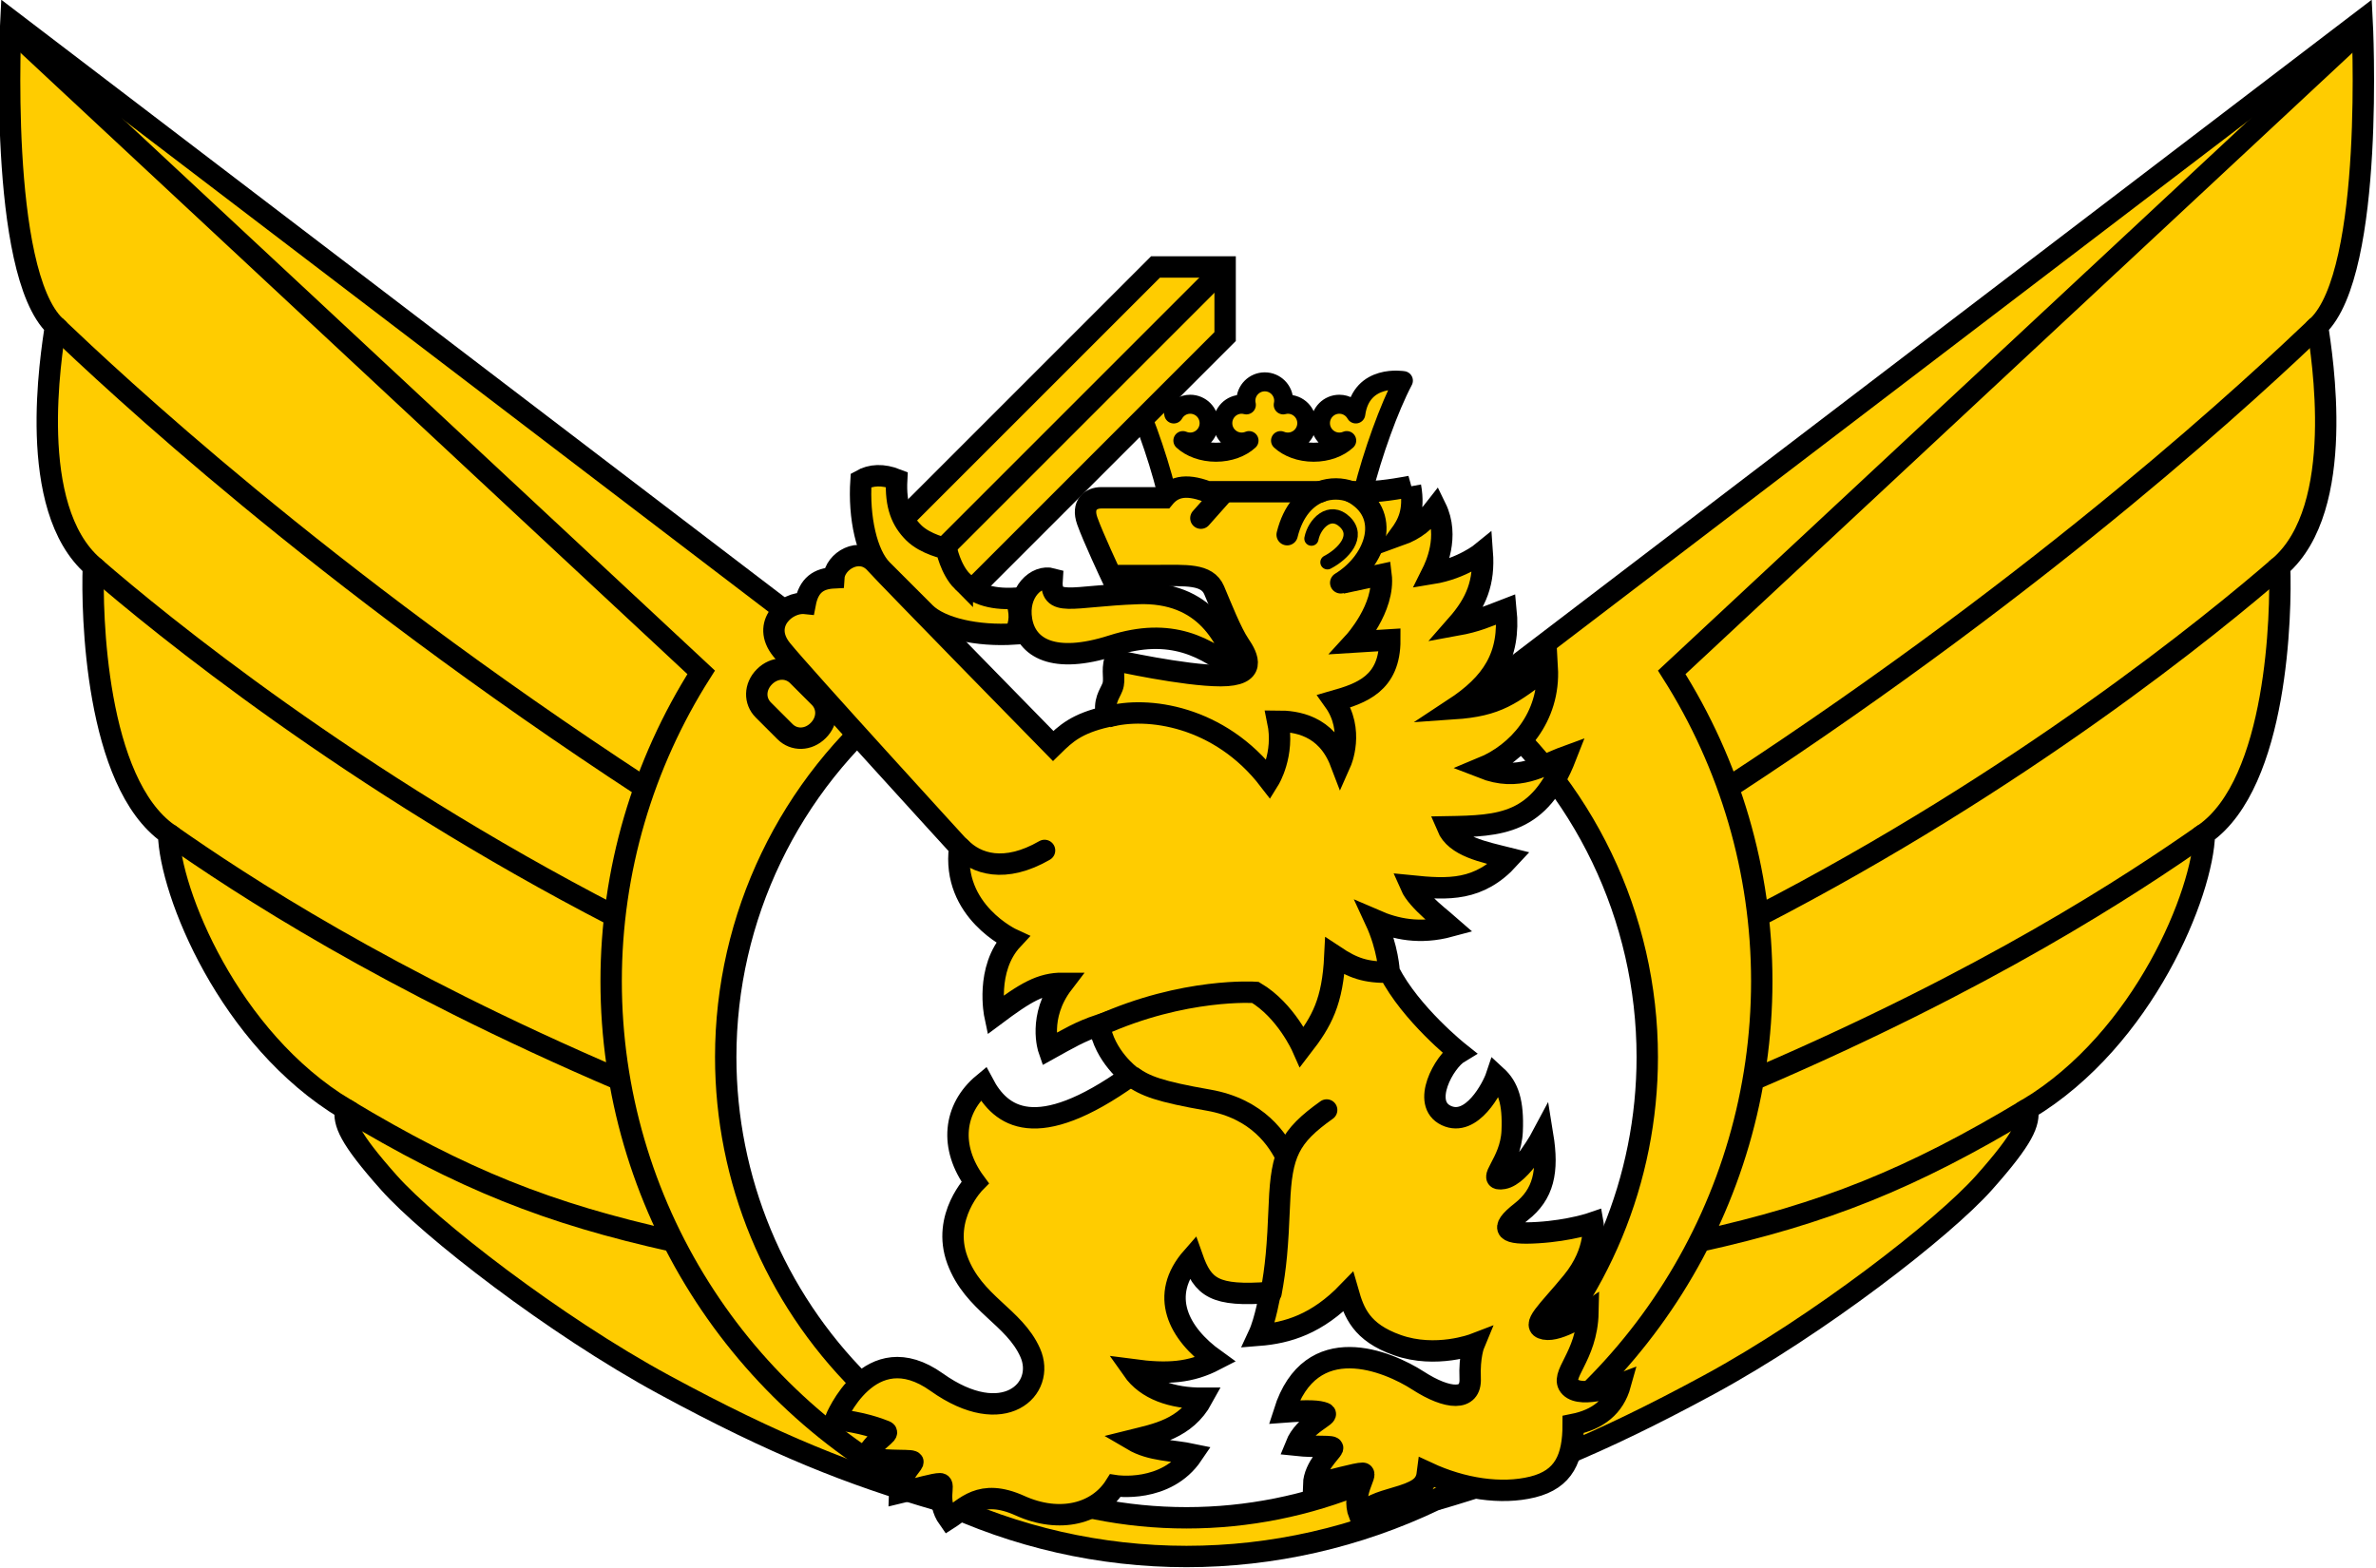
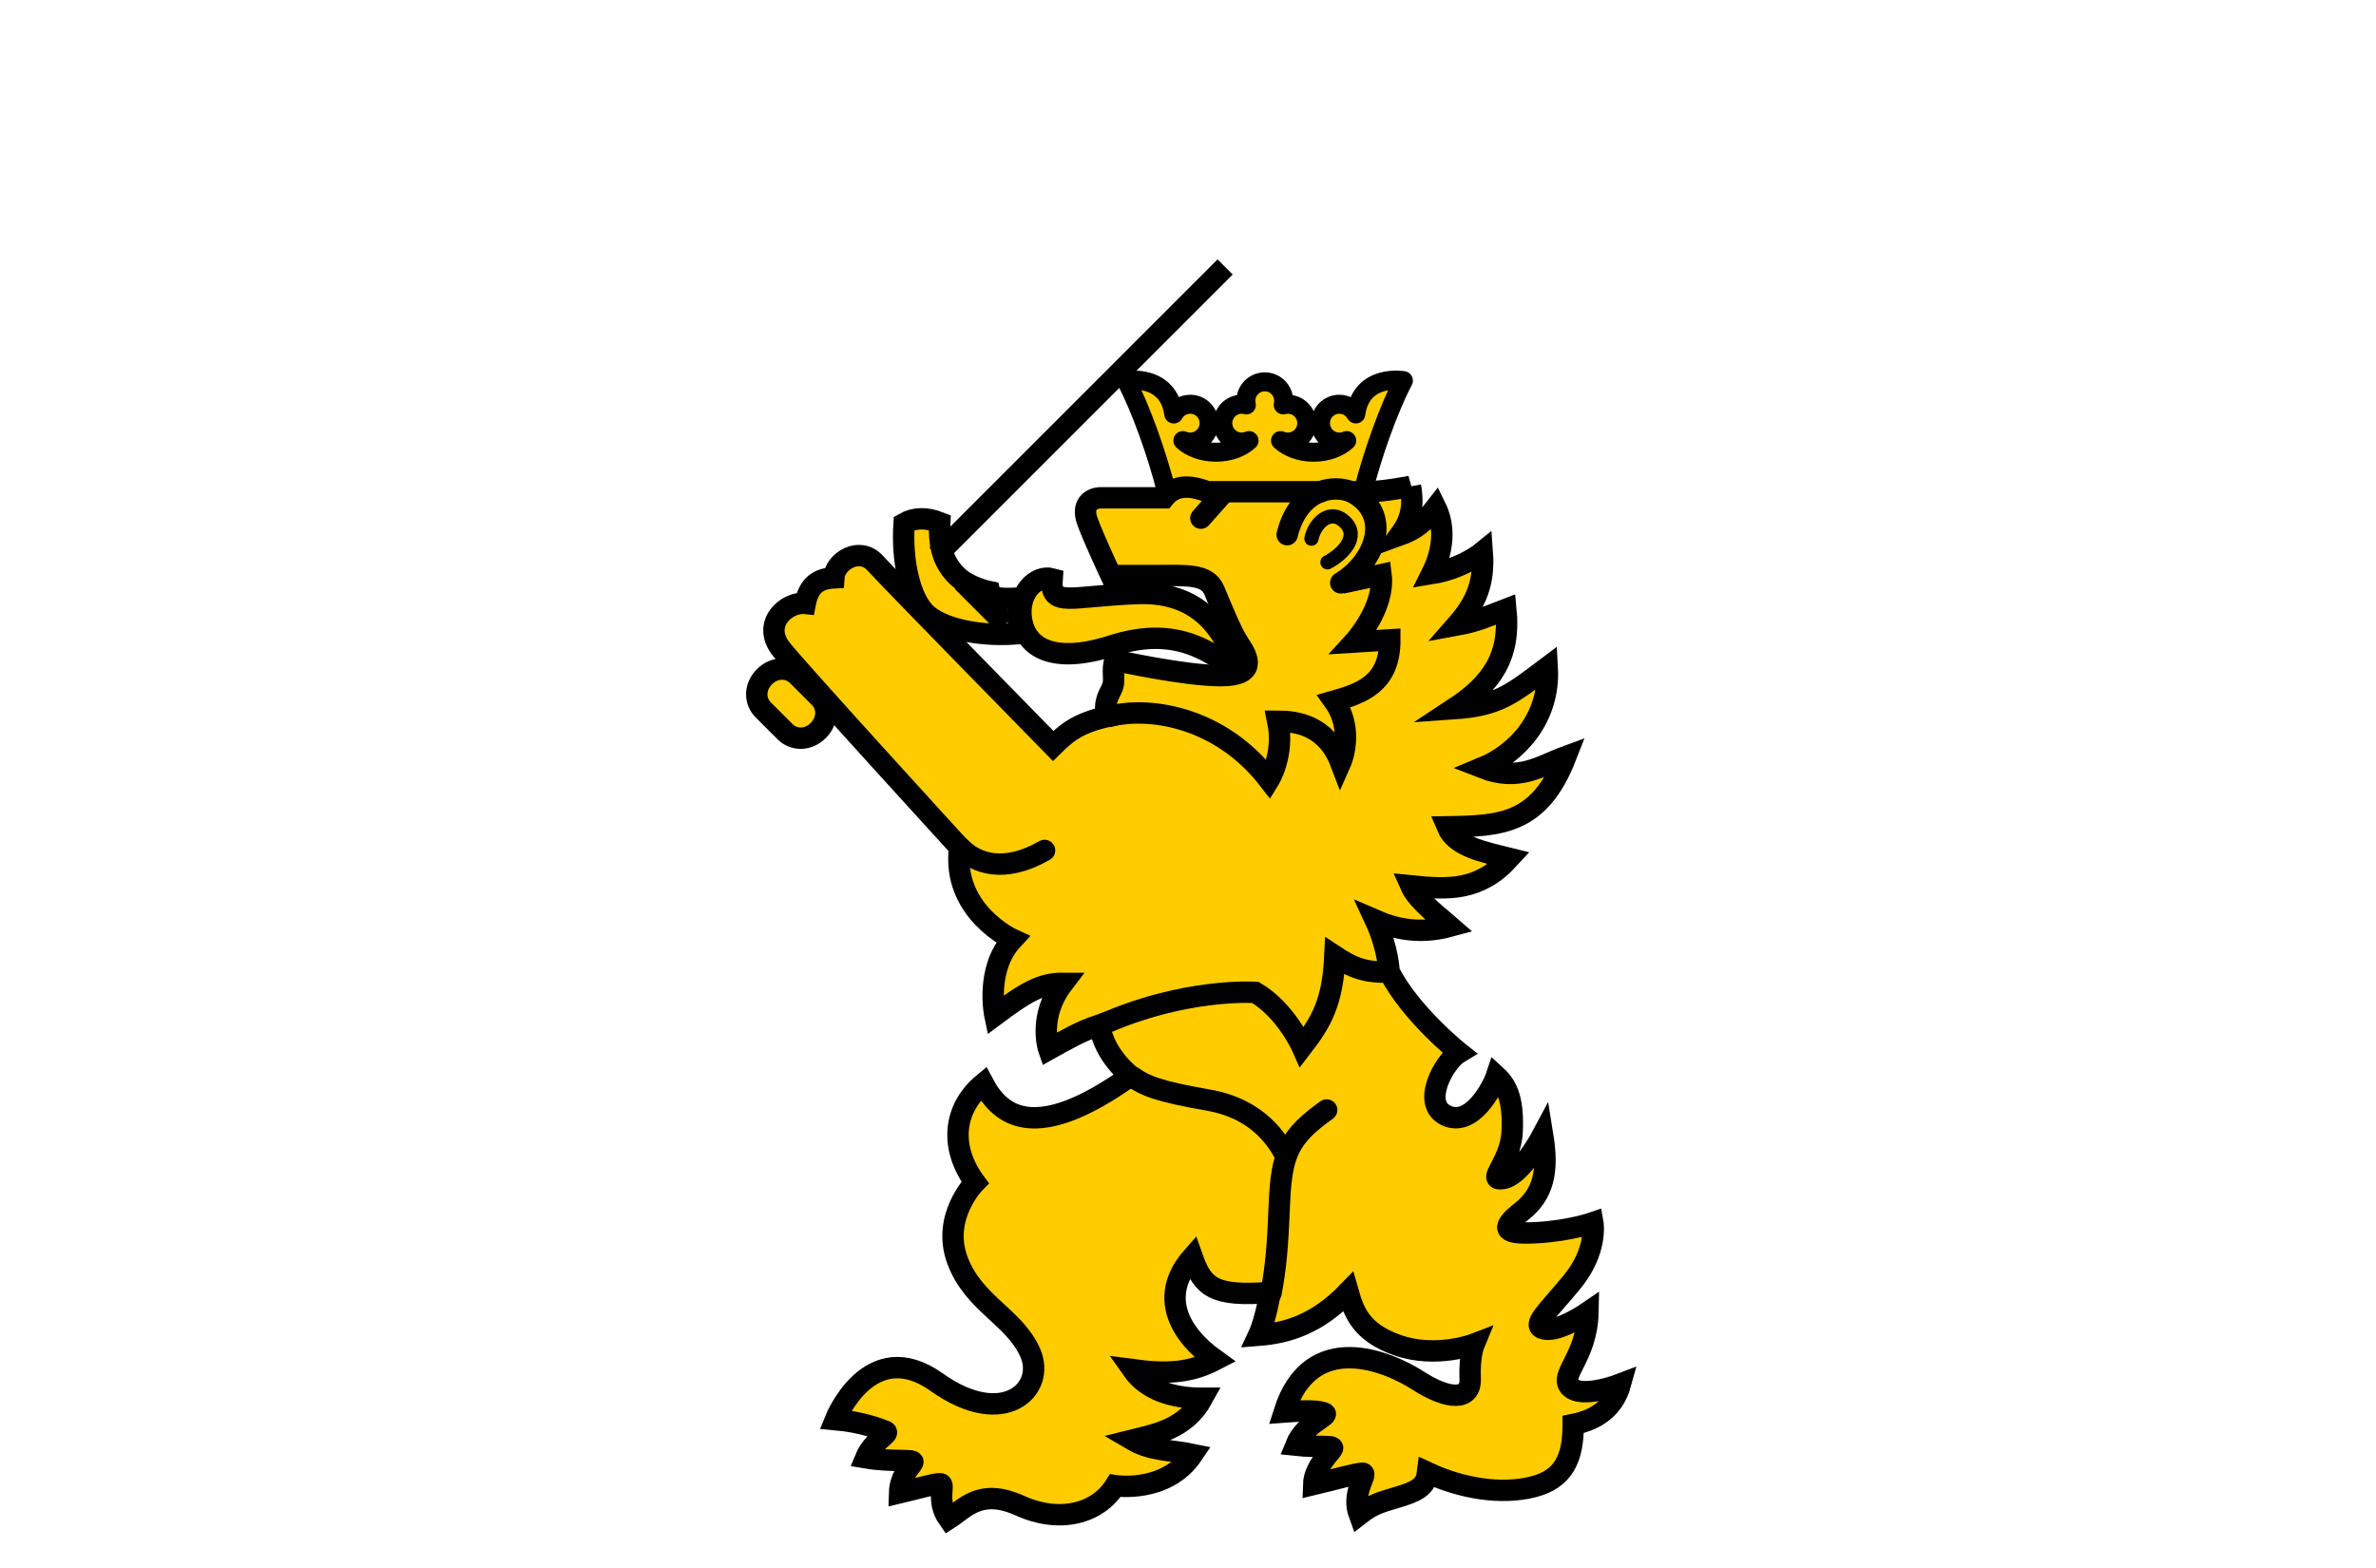
<svg xmlns="http://www.w3.org/2000/svg" xmlns:ns1="http://www.inkscape.org/namespaces/inkscape" xmlns:ns2="http://sodipodi.sourceforge.net/DTD/sodipodi-0.dtd" id="svg2" height="165" viewBox="0 0 333.331 326.937" width="250" version="1.0" ns1:version="1.0.2 (e86c870879, 2021-01-15, custom)" ns2:docname="satakunna lennosto tunnus.svg">
  <defs id="defs156" />
  <ns2:namedview pagecolor="#ffffff" bordercolor="#666666" borderopacity="1" objecttolerance="10" gridtolerance="10" guidetolerance="10" ns1:pageopacity="0" ns1:pageshadow="2" ns1:window-width="1920" ns1:window-height="1017" id="namedview154" showgrid="false" ns1:zoom="1.2800001" ns1:cx="141.84913" ns1:cy="40.434607" ns1:window-x="-8" ns1:window-y="-4" ns1:window-maximized="1" ns1:current-layer="svg2" ns1:snap-bbox="false" ns1:bbox-paths="false" ns1:bbox-nodes="false" ns1:snap-bbox-edge-midpoints="false" ns1:snap-bbox-midpoints="false" ns1:showpageshadow="false" showguides="true" ns1:guide-bbox="true" ns1:object-paths="false" ns1:snap-intersection-paths="false" ns1:object-nodes="true" ns1:snap-smooth-nodes="true" ns1:snap-midpoints="false" fit-margin-top="0" fit-margin-left="0" fit-margin-right="0" fit-margin-bottom="0" ns1:document-rotation="0" ns1:snap-global="true" ns1:snap-center="true">
    <ns1:grid type="xygrid" id="grid3904" originx="-3851.399" originy="-1127.931" />
  </ns2:namedview>
  <g transform="matrix(1.082,0,0,1.079,-4606.552,-1088.292)" id="g10384-4" style="fill:#e70924;fill-opacity:1;stroke:none;stroke-width:0.959" />
  <g transform="matrix(1.441,0,0,1.442,-4525.21,-1215.118)" id="g5350-5" style="fill-rule:evenodd;stroke-width:0.959">
    <g id="g4516-1" style="stroke-width:0.959" />
  </g>
  <g id="g3302" transform="translate(-4300.449,-1127.931)" />
  <g id="g3626" transform="matrix(0.225,0,0,0.225,-726.206,-151.035)">
-     <path id="circle3119" style="opacity:1;fill:#ffcc00;fill-opacity:1;stroke:#000000;stroke-width:19.816;stroke-linejoin:miter;stroke-miterlimit:4;stroke-dasharray:none;stroke-opacity:1" d="m 2877.612,690.292 c 0,0 -12.148,232.64 41.251,283.353 -3.822,26.756 -27.522,168.102 35.166,222.547 -1.617,42.86 1.719,200.238 69.729,247.869 1.141,53.727 55.52,189.751 163.797,254.935 -1.721,12.755 3.048,26.302 40.43,68.332 37.382,42.031 153.317,132.101 254.599,187.013 104.409,56.608 173.263,83.516 254.126,107.052 71.869,34.409 150.534,52.271 230.214,52.272 79.681,0 158.349,-17.862 230.218,-52.272 80.861,-23.536 149.714,-50.444 254.123,-107.052 101.281,-54.912 217.217,-144.982 254.598,-187.013 37.382,-42.031 42.15,-55.577 40.43,-68.332 108.277,-65.184 162.656,-201.208 163.797,-254.935 68.01,-47.631 71.347,-205.009 69.729,-247.869 62.688,-54.446 38.989,-195.791 35.166,-222.547 53.399,-50.713 41.254,-283.353 41.254,-283.353 l -822.465,627.29 c 101.196,81.026 160.097,203.642 160.097,333.279 -2e-4,113.234 -44.982,221.829 -125.05,301.898 -80.068,80.068 -188.664,125.05 -301.898,125.05 -113.234,-2e-4 -221.829,-44.982 -301.898,-125.05 -80.068,-80.068 -125.05,-188.664 -125.05,-301.898 3e-4,-129.637 58.901,-252.253 160.097,-333.279 z" ns2:nodetypes="cccccsscscssccccccssssscc" />
-     <path id="path1396" style="font-variation-settings:normal;opacity:1;vector-effect:none;fill:none;fill-opacity:1;stroke:#000000;stroke-width:2.251;stroke-linecap:butt;stroke-linejoin:miter;stroke-miterlimit:4;stroke-dasharray:none;stroke-dashoffset:0;stroke-opacity:1;stop-color:#000000;stop-opacity:1" transform="matrix(8.803,0,0,8.803,2866.516,671.033)" d="M 98.848,157.938 C 77.822,147.871 64.443,126.627 64.443,103.316 64.443,91.726 67.778,80.463 73.918,70.805 L 1.063,2.918 M 151.152,157.938 c 21.025,-10.067 34.404,-31.31 34.404,-54.621 -3e-5,-11.59 -3.334,-22.853 -9.475,-32.512 L 248.937,2.918 M 213.531,116.77 c -12.3,7.405 -21.362,11.009 -34.515,13.923 m 53.122,-42.882 c -7.726,5.411 -22.816,15.328 -47.477,25.884 m 55.397,-54.041 c -7.121,6.185 -27.271,22.575 -54.889,36.827 m 58.883,-62.107 c -6.066,5.761 -27.618,26.103 -62.022,48.582 M 36.468,116.77 c 12.3,7.405 21.362,11.009 34.515,13.923 M 17.862,87.812 c 7.726,5.411 22.816,15.328 47.477,25.884 M 9.941,59.655 C 17.062,65.84 37.212,82.23 64.83,96.482 M 5.946,34.375 C 12.012,40.136 33.564,60.478 67.968,82.956" />
-   </g>
+     </g>
  <g id="g1188" transform="translate(-522.448,-150.511)">
    <path id="path1102" style="opacity:1;fill:#ffcc00;fill-opacity:1;stroke:#000000;stroke-width:2;stroke-linecap:butt;stroke-linejoin:round;stroke-miterlimit:4;stroke-dasharray:none" d="m 383.043,115.984 c -0.475,-6.3e-4 -0.791,0.055 -0.791,0.055 1.496,2.835 3.245,7.685 4.246,11.691 h 20.682 c 1.002,-4.006 2.75,-8.856 4.246,-11.691 0,0 -4.428,-0.771 -5.008,3.506 -0.341,-0.606 -0.985,-1.02 -1.73,-1.02 -1.099,0 -1.99,0.891 -1.99,1.99 0,1.099 0.891,1.99 1.99,1.99 0.274,0 0.536,-0.056 0.773,-0.156 -0.799,0.74 -2.054,1.227 -3.482,1.227 -1.427,0 -2.684,-0.485 -3.482,-1.225 0.237,0.1 0.498,0.154 0.771,0.154 1.099,0 1.992,-0.891 1.992,-1.99 0,-1.099 -0.893,-1.99 -1.992,-1.99 -0.17,0 -0.331,0.028 -0.488,0.068 0.031,-0.14 0.049,-0.286 0.049,-0.436 2e-5,-1.099 -0.891,-1.99 -1.99,-1.99 -1.099,0 -1.99,0.891 -1.99,1.99 0,0.15 0.019,0.295 0.051,0.436 -0.158,-0.04 -0.32,-0.068 -0.49,-0.068 -1.099,0 -1.99,0.891 -1.99,1.99 0,1.099 0.891,1.99 1.99,1.99 0.273,0 0.534,-0.055 0.771,-0.154 -0.799,0.74 -2.053,1.225 -3.48,1.225 -1.427,0 -2.684,-0.485 -3.482,-1.225 0.237,0.1 0.498,0.154 0.771,0.154 1.099,0 1.99,-0.891 1.99,-1.99 0,-1.099 -0.891,-1.99 -1.99,-1.99 -0.747,0 -1.39,0.415 -1.73,1.023 -0.423,-3.136 -2.912,-3.563 -4.215,-3.564 z" transform="matrix(1.981,0,0,1.981,-81.014,0)" ns2:nodetypes="scccccssscscsssccsscssscscssscs" />
    <path style="font-variation-settings:normal;opacity:1;vector-effect:none;fill:#ffcc00;fill-opacity:1;stroke:#000000;stroke-width:4.46;stroke-linecap:butt;stroke-linejoin:miter;stroke-miterlimit:4;stroke-dasharray:none;stroke-dashoffset:0;stroke-opacity:1;stop-color:#000000;stop-opacity:1" d="m 678.637,274.265 c -14.151,0.511 -18.315,3.079 -17.856,-3.079 -3.212,-0.889 -7.331,2.792 -6.362,8.62 0.966,5.81 6.639,9.254 18.882,5.336 12.243,-3.918 19.703,0.205 26.476,5.849 -2.407,-7.408 -6.989,-17.237 -21.139,-16.727 z" id="path1010" ns2:nodetypes="zcsscz" />
    <path id="path926" style="font-variation-settings:normal;opacity:1;vector-effect:none;fill:#ffcc00;fill-opacity:1;stroke:#000000;stroke-width:2.251;stroke-linecap:butt;stroke-linejoin:miter;stroke-miterlimit:4;stroke-dasharray:none;stroke-dashoffset:0;stroke-opacity:1;stop-color:#000000;stop-opacity:1" d="m 412.176,127.17 c 0,0 -2.849,0.561 -4.484,0.561 h -1.756 c -1.008,-0.372 -2.161,-0.407 -3.246,0 h -11.881 c -2.446,-0.931 -3.694,-0.414 -4.559,0.641 h -6.631 c -1.059,0 -2.074,0.714 -1.461,2.441 0.613,1.728 2.498,5.74 2.498,5.74 h 4.869 c 3.011,0 5.238,-0.208 5.982,1.541 0.744,1.749 1.804,4.461 2.676,5.74 0.872,1.279 1.89,3.26 -1.979,3.26 -3.868,0 -11.139,-1.623 -11.139,-1.623 -0.358,1.103 0.056,2.012 -0.256,2.816 -0.312,0.804 -0.975,1.489 -0.604,3.113 -3.175,0.739 -4.296,1.773 -5.639,3.092 0,0 -17.106,-17.455 -18.736,-19.252 -1.63,-1.797 -4.246,-0.206 -4.35,1.555 -1.581,0.079 -2.628,0.74 -3.004,2.693 -1.968,-0.207 -4.662,2.174 -2.486,4.867 2.175,2.693 18.736,20.807 18.736,20.807 -0.879,6.738 5.57,9.691 5.57,9.691 -2.9,3.107 -1.863,7.994 -1.863,7.994 3.211,-2.4 4.836,-3.386 7.172,-3.375 -2.693,3.522 -1.5,6.957 -1.5,6.957 2.15,-1.191 3.232,-1.853 5.332,-2.572 0.518,3.315 3.281,5.352 3.281,5.352 -9.976,7.13 -13.67,4.29 -15.504,0.828 -3.155,2.617 -3.589,6.695 -0.863,10.393 0,0 -3.565,3.588 -1.863,8.182 1.701,4.593 5.968,5.923 7.664,9.738 1.696,3.816 -2.761,8.147 -9.84,3.107 -7.079,-5.04 -10.668,3.936 -10.668,3.936 2.742,0.245 4.654,0.976 5.266,1.225 0.612,0.248 -1.307,0.956 -2.072,2.797 2.712,0.459 5.097,0.128 4.971,0.467 -0.126,0.339 -1.362,1.402 -1.41,3.223 1.909,-0.451 3.671,-0.975 4.275,-0.965 0.604,0.01 -0.484,1.777 0.887,3.701 1.752,-1.115 3.323,-3.28 7.518,-1.385 4.195,1.895 8.176,0.836 10.018,-2.105 0,0 5.352,0.846 8.148,-3.297 -2.102,-0.445 -4.37,-0.361 -6.324,-1.512 2.401,-0.598 5.594,-1.155 7.359,-4.393 -3.216,0.016 -5.899,-0.926 -7.354,-3.004 3.692,0.493 6.094,0.315 8.699,-1.037 -3.893,-2.791 -5.945,-6.794 -2.418,-10.801 1.119,3.181 2.3,4.157 8.203,3.705 0,0 -0.501,2.954 -1.227,4.508 3.073,-0.243 6.166,-1.184 9.426,-4.559 0.614,2.141 1.363,4.245 5.18,5.594 4.065,1.437 8.078,-0.104 8.078,-0.104 0,0 -0.518,1.243 -0.414,3.625 0.104,2.382 -2.345,2.236 -5.49,0.207 -3.145,-2.029 -11.289,-5.49 -14.086,3.314 2.595,-0.195 3.636,-0.133 4.248,0.115 0.612,0.248 -2.112,1.102 -3.023,3.383 2.199,0.239 3.999,-0.018 3.873,0.32 -0.126,0.339 -1.947,1.988 -1.996,3.809 1.909,-0.451 4.55,-1.195 5.154,-1.186 0.604,0.01 -1.217,2.071 -0.359,4.361 1.661,-1.296 2.58,-1.363 4.545,-1.994 1.965,-0.631 2.504,-1.247 2.65,-2.436 3.646,1.702 7.744,2.335 11.057,1.518 3.313,-0.818 4.27,-3.056 4.27,-6.578 2.604,-0.521 4.31,-1.862 4.971,-4.246 0,0 -4.038,1.554 -5.281,0.311 -1.243,-1.243 1.76,-3.108 1.863,-7.873 0,0 -3.003,2.072 -4.557,1.762 -1.554,-0.311 0.331,-1.832 2.9,-4.973 2.703,-3.304 2.174,-6.215 2.174,-6.215 0,0 -2.381,0.83 -5.799,1.037 -3.418,0.207 -4.144,-0.311 -1.762,-2.176 2.382,-1.864 2.901,-4.248 2.279,-8.08 0,0 -2.236,4.228 -4.145,4.559 -1.909,0.33 0.786,-1.576 0.934,-4.973 0.133,-3.072 -0.415,-4.661 -1.658,-5.801 -0.404,1.212 -2.597,5.414 -5.281,4.145 -2.683,-1.269 -0.208,-5.697 1.346,-6.629 0,0 -5.075,-4.04 -7.354,-8.494 0,0 -0.105,-2.522 -1.451,-5.422 2.09,0.908 4.647,1.499 7.873,0.623 -0.537,-0.478 -3.442,-2.64 -4.145,-4.248 3.955,0.4 7.182,0.572 10.359,-2.9 -2.745,-0.686 -5.649,-1.231 -6.525,-3.314 5.634,-0.096 9.695,-0.238 12.49,-7.398 -2.633,0.961 -4.939,2.699 -8.797,1.184 3.7,-1.524 7.145,-5.287 6.836,-10.564 -3.821,2.872 -5.199,4.032 -9.84,4.35 4.007,-2.634 5.992,-5.507 5.49,-10.461 -2.071,0.793 -3.07,1.276 -5.18,1.658 2.097,-2.385 2.927,-4.514 2.693,-7.666 0,0 -2.098,1.724 -5.309,2.242 0.376,-0.753 1.901,-3.905 0.414,-6.939 -1.135,1.465 -2.145,2.309 -3.789,2.9 0.797,-1.099 1.611,-2.474 1.127,-5.137 z" transform="matrix(1.981,0,0,1.981,-81.014,0)" />
-     <path style="font-variation-settings:normal;opacity:1;vector-effect:none;fill:#ffcc00;fill-opacity:1;stroke:#000000;stroke-width:4.46;stroke-linecap:butt;stroke-linejoin:miter;stroke-miterlimit:4;stroke-dasharray:none;stroke-dashoffset:0;stroke-opacity:1;stop-color:#000000;stop-opacity:1" d="m 644.028,273.511 52.825,-52.825 v -14.512 h -14.512 l -52.825,52.825" id="path1036" ns2:nodetypes="ccccc" />
    <path id="path1066" style="opacity:1;fill:#ffcc00;fill-opacity:1;stroke:#000000;stroke-width:4.46;stroke-linecap:butt;stroke-linejoin:miter;stroke-miterlimit:4;stroke-dasharray:none" d="m 607.728,291.372 4.536,4.536 c 1.849,1.849 1.849,4.827 -0.244,6.919 -2.093,2.093 -5.07,2.093 -6.919,0.244 l -4.536,-4.536 c -1.849,-1.849 -1.849,-4.827 0.244,-6.919 2.093,-2.093 5.07,-2.093 6.919,-0.244 z" ns2:nodetypes="sszsszs" />
-     <path id="path1068" style="opacity:1;fill:#ffcc00;fill-opacity:1;stroke:#000000;stroke-width:4.46;stroke-linecap:butt;stroke-linejoin:miter;stroke-miterlimit:4;stroke-dasharray:none" d="m 642.06,271.717 c 2.469,2.469 5.572,3.831 11.087,3.541 1.131,2.876 1.017,5.336 -0.174,7.437 -7.766,0.522 -15.457,-1.195 -18.657,-4.395 l -8.979,-8.979 c -3.2,-3.2 -4.917,-10.891 -4.395,-18.657 2.102,-1.19 4.562,-1.305 7.437,-0.174 -0.29,5.515 1.072,8.618 3.54,11.087 2.469,2.469 6.812,3.329 6.812,3.329 0,0 0.86,4.343 3.329,6.812 z" ns2:nodetypes="zcccccczcz" />
+     <path id="path1068" style="opacity:1;fill:#ffcc00;fill-opacity:1;stroke:#000000;stroke-width:4.46;stroke-linecap:butt;stroke-linejoin:miter;stroke-miterlimit:4;stroke-dasharray:none" d="m 642.06,271.717 c 2.469,2.469 5.572,3.831 11.087,3.541 1.131,2.876 1.017,5.336 -0.174,7.437 -7.766,0.522 -15.457,-1.195 -18.657,-4.395 c -3.2,-3.2 -4.917,-10.891 -4.395,-18.657 2.102,-1.19 4.562,-1.305 7.437,-0.174 -0.29,5.515 1.072,8.618 3.54,11.087 2.469,2.469 6.812,3.329 6.812,3.329 0,0 0.86,4.343 3.329,6.812 z" ns2:nodetypes="zcccccczcz" />
    <path style="font-variation-settings:normal;opacity:1;vector-effect:none;fill:none;fill-opacity:1;stroke:#000000;stroke-width:4.46;stroke-linecap:round;stroke-linejoin:miter;stroke-miterlimit:4;stroke-dasharray:none;stroke-dashoffset:0;stroke-opacity:1;stop-color:#000000;stop-opacity:1" d="m 706.431,420.087 c 0.99,-5.36 1.375,-9.416 1.742,-18.639 0.417,-10.477 2.052,-13.956 9.851,-19.498 m -76.354,-54.693 c 3.257,3.374 9.212,5.38 17.537,0.575" id="path902" ns2:nodetypes="csccc" />
    <path id="path976" style="font-variation-settings:normal;opacity:1;vector-effect:none;fill:none;fill-opacity:1;stroke:#000000;stroke-width:2.251;stroke-linecap:round;stroke-linejoin:miter;stroke-miterlimit:4;stroke-dasharray:none;stroke-dashoffset:0;stroke-opacity:1;stop-color:#000000;stop-opacity:1" d="m 402.689,127.73 c -1.5,0.562 -2.862,1.97 -3.496,4.525 m 5.637,5.066 c 3.777,-2.309 5.477,-7.344 1.105,-9.592 m -15.823,2.787 2.344,-2.637" transform="matrix(1.981,0,0,1.981,-81.014,0)" ns2:nodetypes="cccccc" />
    <path id="path934" style="font-variation-settings:normal;opacity:1;vector-effect:none;fill:none;fill-opacity:1;stroke:#000000;stroke-width:4.46;stroke-linecap:butt;stroke-linejoin:miter;stroke-miterlimit:4;stroke-dasharray:none;stroke-dashoffset:0;stroke-opacity:1;stop-color:#000000;stop-opacity:1" d="m 677.32,374.903 c 2.909,2.073 5.808,3.198 16.077,4.994 10.269,1.796 14.532,8.294 16.419,12.314 m -38.995,-27.912 c 17.505,-7.896 32.333,-6.871 32.333,-6.871 6.385,3.773 9.748,11.355 9.748,11.355 4.096,-5.299 6.374,-9.365 6.834,-18.919 3.763,2.496 6.4,3.453 11.493,3.352 m -58.886,-53.229 c 8.28,-2.338 23.397,-0.205 33.659,13.135 0,0 3.283,-5.278 1.831,-12.244 3.731,0 10.124,0.786 13.111,8.622 0,0 2.987,-6.711 -1.366,-12.806 5.652,-1.615 11.636,-3.615 11.61,-12.771 l -7.441,0.46 c 0,0 6.485,-7.086 5.614,-14.052 l -8.233,1.762" ns2:nodetypes="csccccccccccccccc" />
    <path style="font-variation-settings:normal;opacity:1;vector-effect:none;fill:none;fill-opacity:1;stroke:#000000;stroke-width:2.972;stroke-linecap:round;stroke-linejoin:miter;stroke-miterlimit:4;stroke-dasharray:none;stroke-dashoffset:0;stroke-opacity:1;stop-color:#000000;stop-opacity:1" d="m 714.849,262.82 c 0.612,-3.123 3.864,-6.471 6.966,-3.483 3.102,2.988 -0.29,6.676 -3.628,8.417" id="path986" ns2:nodetypes="czc" />
    <path style="font-variation-settings:normal;opacity:1;vector-effect:none;fill:none;fill-opacity:1;stroke:#000000;stroke-width:4.46;stroke-linecap:butt;stroke-linejoin:miter;stroke-miterlimit:4;stroke-dasharray:none;stroke-dashoffset:0;stroke-opacity:1;stop-color:#000000;stop-opacity:1" d="m 636.772,266.255 60.082,-60.082" id="path1038" ns2:nodetypes="cc" />
  </g>
</svg>